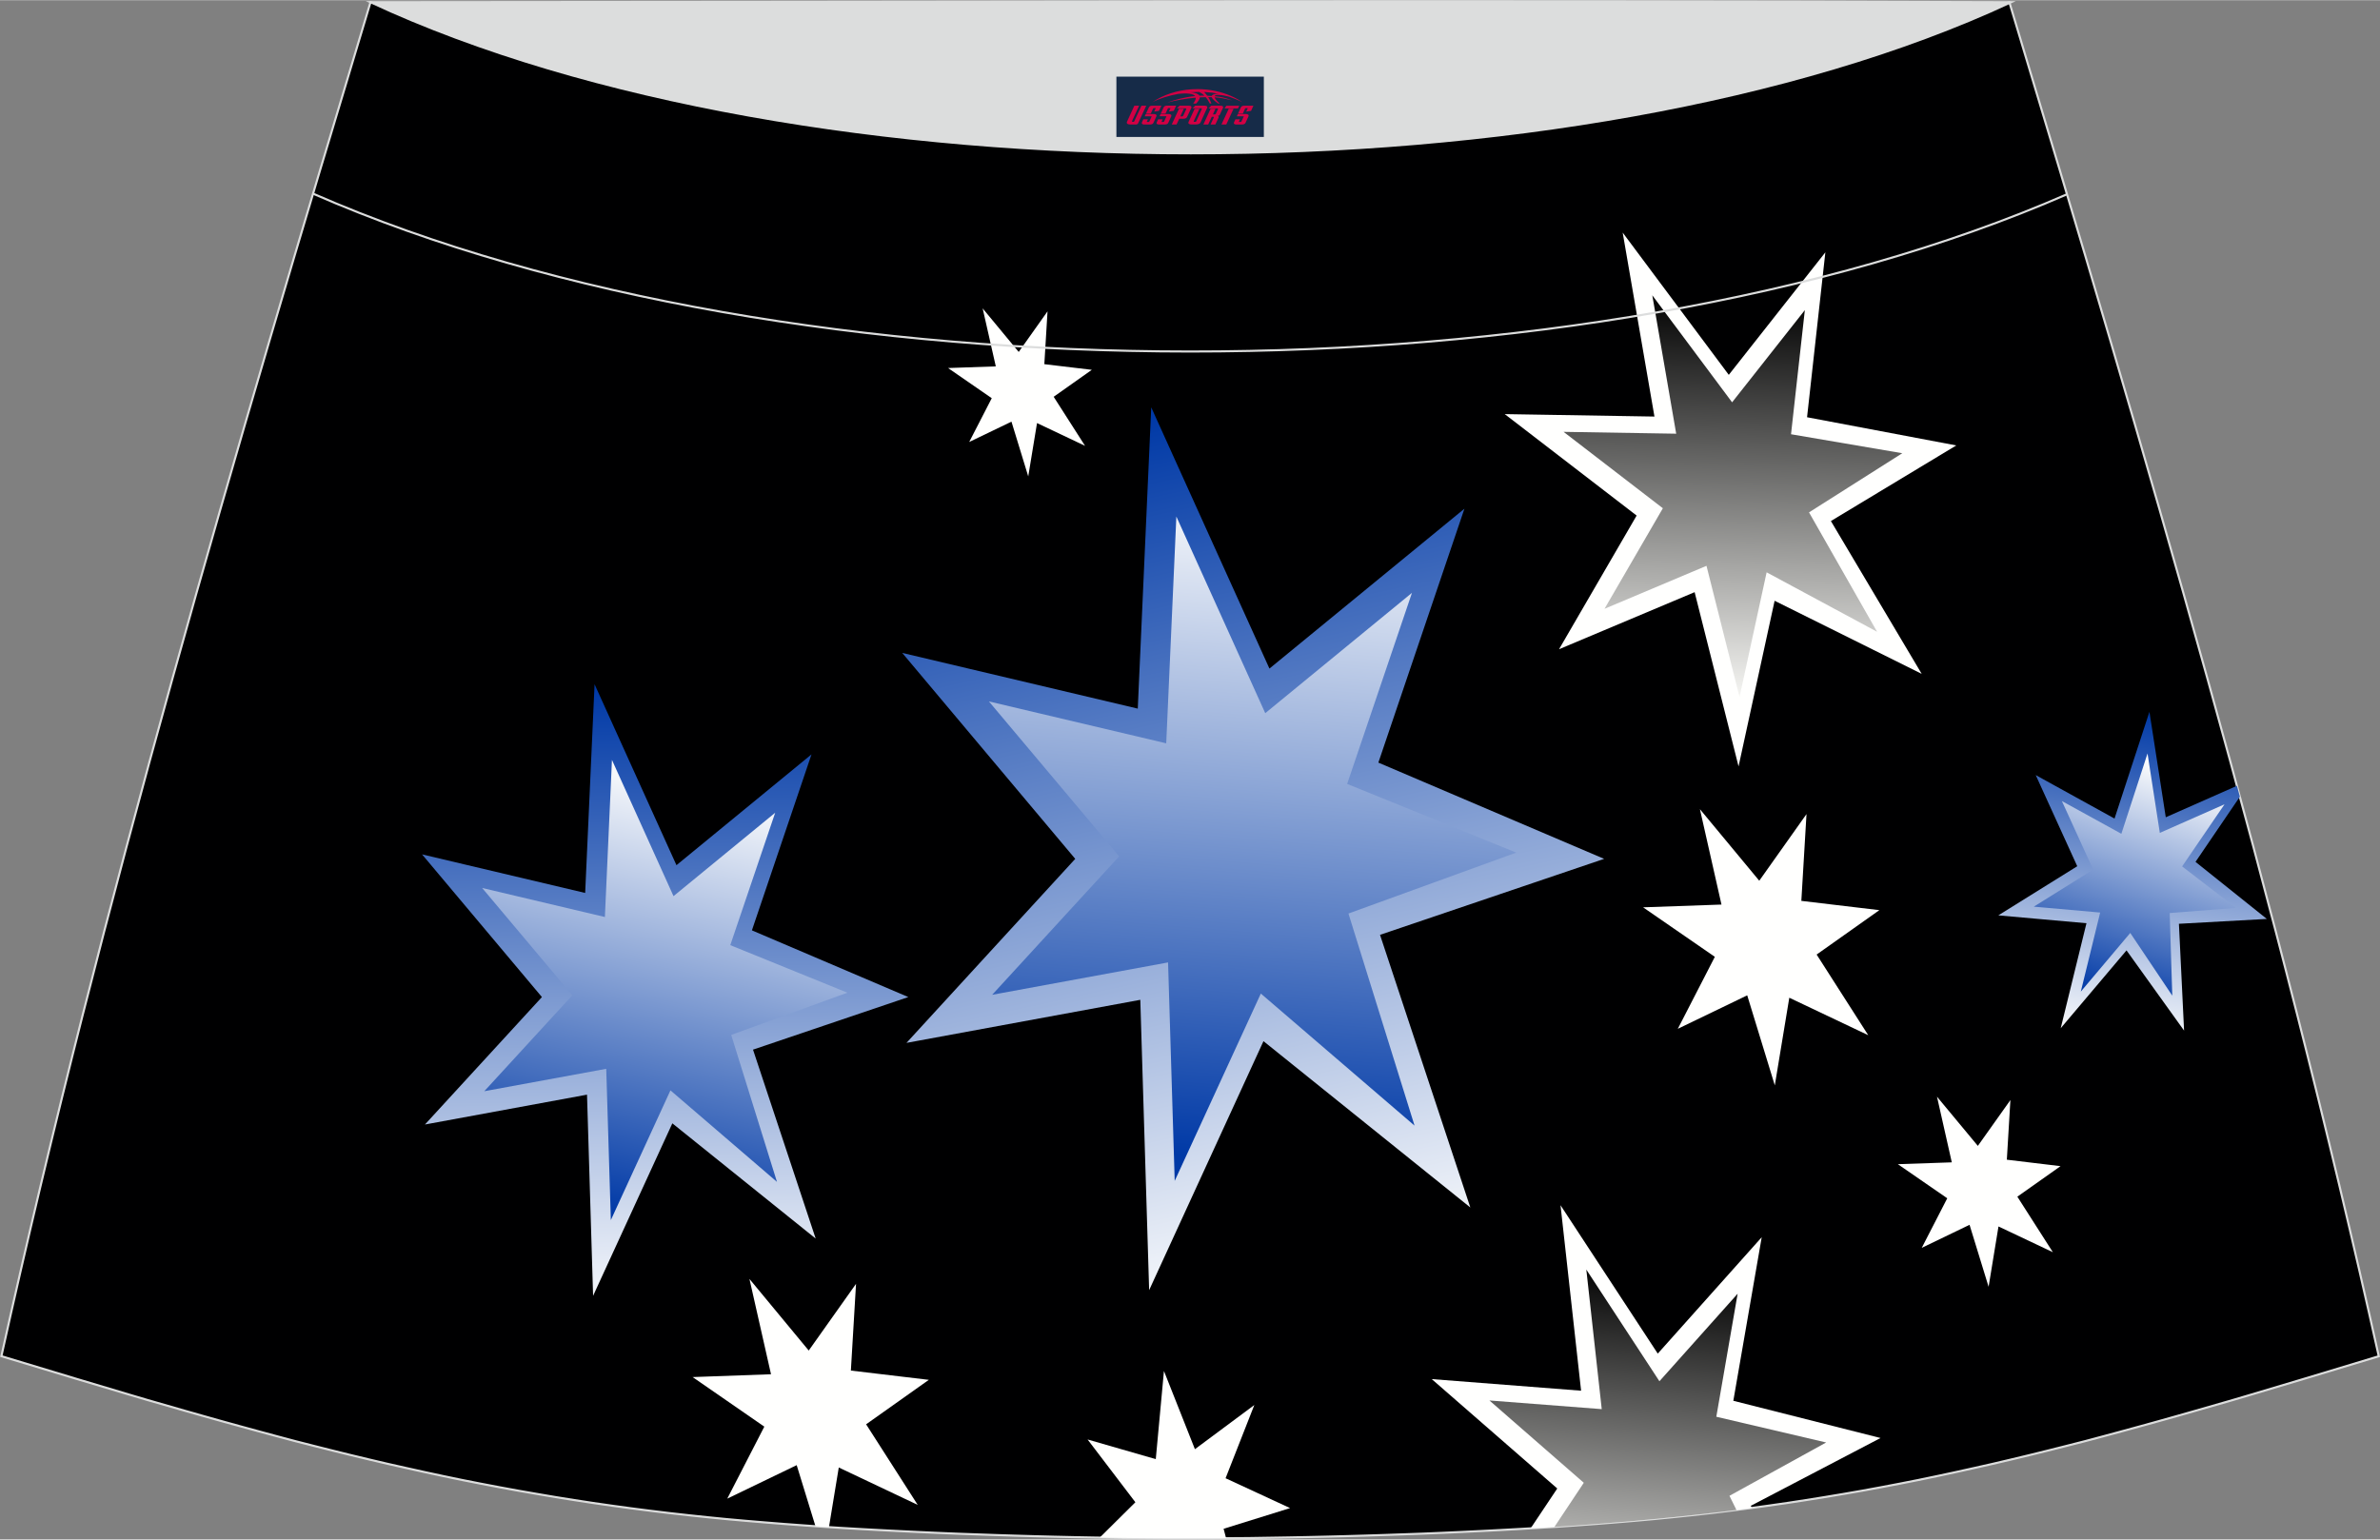
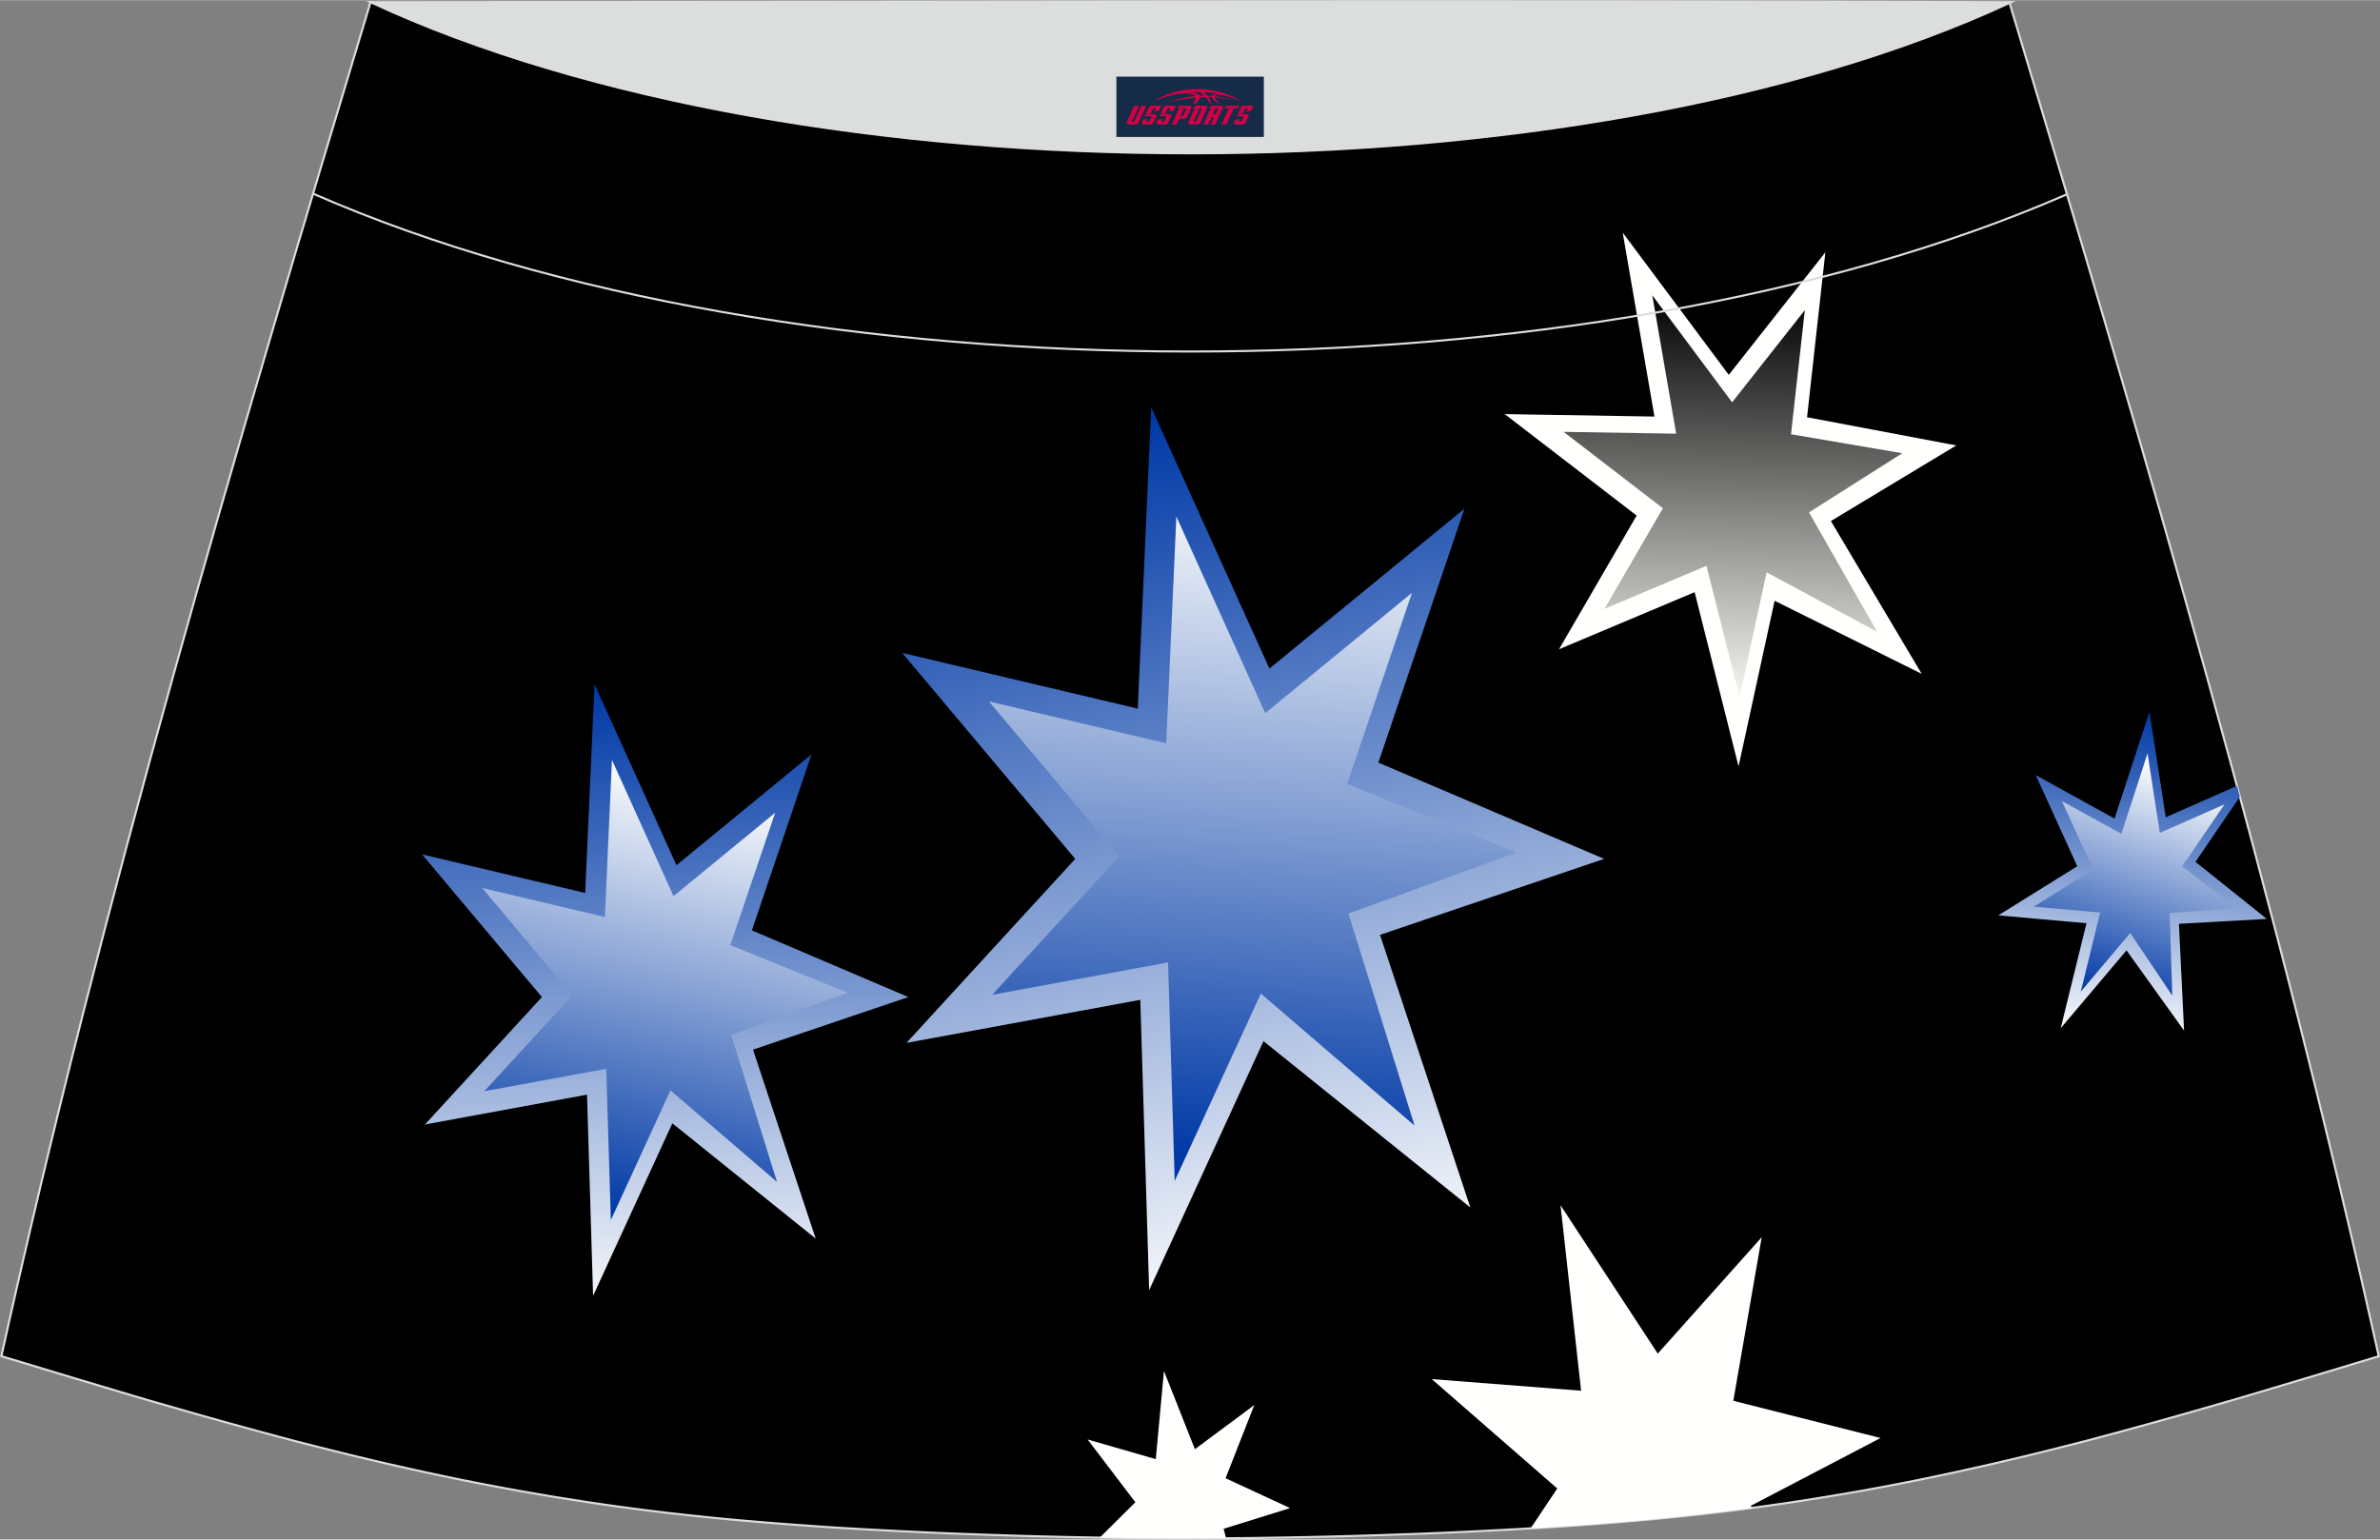
<svg xmlns="http://www.w3.org/2000/svg" version="1.1" id="图层_1" x="0px" y="0px" width="387px" height="250.4px" viewBox="0 0 387.4 250.6" enable-background="new 0 0 387.4 250.6" xml:space="preserve">
  <rect x="0" y="0" width="387.4" height="250.6" fill="#808080" stroke="none" />
  <g>
    <path fill="#000001" stroke="#DCDDDD" stroke-width="0.341" stroke-miterlimit="22.926" d="M193.7,250.43L193.7,250.43h-3.16   l-3.16-0.02l-3.16-0.02l-3.16-0.05l-3.16-0.05l-3.16-0.06l-3.16-0.07l-3.16-0.08l-3.16-0.09l-3.16-0.1l-3.16-0.11l-3.12-0.11   l-3.12-0.13l-3.12-0.14l-3.12-0.15l-3.12-0.16l-3.12-0.17l-3.12-0.18l-3.12-0.2l-3.12-0.22l-3.14-0.23l-3.14-0.25l-3.13-0.26   l-3.13-0.28l-3.13-0.31l-3.13-0.33l-3.13-0.35l-3.13-0.38l-3.12-0.4l-3.07-0.42l-3.06-0.44l-3.06-0.47l-3.06-0.49l-3.06-0.52   l-3.05-0.53l-3.05-0.56l-3.04-0.58l-3.04-0.6l-3.03-0.63l-3.03-0.65l-3.03-0.67l-3.02-0.68l-3.02-0.71l-3-0.72l-3-0.74l-3.02-0.76   l-3.02-0.77l-3-0.8l-3-0.81l-3-0.82l-3-0.83l-2.99-0.84l-2.99-0.85l-2.99-0.86l-2.99-0.86l-2.98-0.88l-2.98-0.89l-2.98-0.89   l-2.98-0.89l-2.98-0.9l-2.98-0.9l-2.98-0.9l-2.98-0.9C16.73,146.22,38.03,74.31,60.31,0.33c106.88,29.54,159.87,29.54,266.76,0   c22.28,73.99,43.58,145.9,60.13,220.45l-2.98,0.9l-2.98,0.9l-2.98,0.9l-2.98,0.9l-2.98,0.89l-2.98,0.89l-2.98,0.89l-2.98,0.88   l-2.99,0.86l-2.99,0.86l-2.99,0.85l-2.99,0.84l-3,0.83l-3,0.82l-3,0.81l-3,0.8l-3.02,0.77l-3.02,0.76l-3,0.74l-3,0.72l-3.02,0.71   l-3.02,0.68l-3.03,0.67l-3.03,0.65l-3.03,0.63l-3.04,0.6l-3.04,0.58l-3.05,0.56l-3.05,0.53l-3.06,0.51l-3.06,0.49l-3.06,0.47   l-3.07,0.44l-3.07,0.42l-3.12,0.4l-3.13,0.38l-3.13,0.35l-3.13,0.33l-3.13,0.31l-3.13,0.28l-3.14,0.26l-3.14,0.25l-3.14,0.23   l-3.12,0.22l-3.12,0.19l-3.12,0.18l-3.12,0.17l-3.12,0.16l-3.12,0.15l-3.12,0.14l-3.12,0.13l-3.12,0.11l-3.16,0.11l-3.16,0.1   l-3.16,0.09l-3.16,0.08l-3.16,0.07l-3.16,0.06l-3.16,0.05l-3.16,0.05l-3.16,0.02l-3.16,0.02L193.7,250.43L193.7,250.43   L193.7,250.43L193.7,250.43z" />
    <linearGradient id="SVGID_1_" gradientUnits="userSpaceOnUse" x1="-779.924" y1="539.12" x2="-810.986" y2="681.847" gradientTransform="matrix(1 0 0 -1 996.485 750.114)">
      <stop offset="0" style="stop-color:#FFFFFE" />
      <stop offset="1" style="stop-color:#0039A6" />
    </linearGradient>
    <polygon fill="url(#SVGID_1_)" points="187.39,66.29 185.2,115.34 146.86,106.27 175.02,139.8 147.55,169.76 185.61,162.75    187.05,210.02 205.66,169.48 239.33,196.56 224.63,152.17 261.11,139.8 224.36,124.13 238.37,82.79 206.63,108.82  " />
    <linearGradient id="SVGID_2_" gradientUnits="userSpaceOnUse" x1="-788.664" y1="671.782" x2="-797.681" y2="561.531" gradientTransform="matrix(1 0 0 -1 996.485 750.114)">
      <stop offset="0" style="stop-color:#FFFFFE" />
      <stop offset="1" style="stop-color:#0039A6" />
    </linearGradient>
    <polygon fill="url(#SVGID_2_)" points="191.48,84.07 189.83,120.99 160.97,114.17 182.17,139.39 161.5,161.93 190.13,156.66    191.21,192.23 205.23,161.73 230.25,183.23 219.49,148.7 246.8,138.78 219.28,127.6 229.83,96.49 205.95,116.08  " />
    <linearGradient id="SVGID_3_" gradientUnits="userSpaceOnUse" x1="-887.575" y1="534.427" x2="-888.589" y2="638.178" gradientTransform="matrix(1 0 0 -1 996.485 750.114)">
      <stop offset="0" style="stop-color:#FFFFFE" />
      <stop offset="1" style="stop-color:#0039A6" />
    </linearGradient>
    <polygon fill="url(#SVGID_3_)" points="96.78,111.37 95.25,145.35 68.7,139.07 88.21,162.3 69.17,183.05 95.55,178.19    96.54,210.94 109.44,182.86 132.77,201.62 122.57,170.86 147.85,162.3 122.39,151.44 132.09,122.79 110.11,140.83  " />
    <linearGradient id="SVGID_4_" gradientUnits="userSpaceOnUse" x1="-882.151" y1="624.015" x2="-898.352" y2="552.732" gradientTransform="matrix(1 0 0 -1 996.485 750.114)">
      <stop offset="0" style="stop-color:#FFFFFE" />
      <stop offset="1" style="stop-color:#0039A6" />
    </linearGradient>
    <polygon fill="url(#SVGID_4_)" points="99.61,123.69 98.46,149.27 78.48,144.54 93.16,162.01 78.83,177.63 98.68,173.98    99.43,198.61 109.13,177.49 126.47,192.39 119.02,168.46 137.93,161.59 118.87,153.85 126.18,132.29 109.63,145.87  " />
    <polygon fill="#FFFFFE" points="264.13,37.84 269.3,67.79 244.93,67.39 266.4,83.91 253.77,105.67 275.84,96.38 282.99,124.75    288.86,97.78 312.8,109.68 298.02,84.8 318.43,72.49 294.14,67.9 297.12,41.05 281.4,61  " />
    <linearGradient id="SVGID_5_" gradientUnits="userSpaceOnUse" x1="-715.617" y1="634.123" x2="-713.747" y2="702.328" gradientTransform="matrix(1 0 0 -1 996.485 750.114)">
      <stop offset="0" style="stop-color:#FFFFFC" />
      <stop offset="1" style="stop-color:#000000" />
    </linearGradient>
    <polygon fill="url(#SVGID_5_)" points="268.95,48.05 272.84,70.58 254.51,70.28 270.67,82.72 261.17,99.09 277.77,92.09    283.15,113.45 287.56,93.15 305.54,102.83 294.46,83.39 309.64,73.76 291.53,70.67 293.78,50.46 281.94,65.47  " />
    <polygon fill="#FFFFFE" points="254.01,196.19 257.36,226.39 233.05,224.5 253.48,242.31 249.14,248.81 250.36,248.75    253.48,248.54 256.59,248.34 259.72,248.1 262.86,247.85 266,247.59 269.13,247.3 272.26,246.99 275.39,246.66 278.52,246.31    281.64,245.94 284.75,245.54 285.16,245.48 284.98,245.13 306.1,234.09 282.14,228.03 286.76,201.4 269.84,220.35  " />
    <linearGradient id="SVGID_6_" gradientUnits="userSpaceOnUse" x1="-729.956" y1="479.849" x2="-724.52" y2="543.615" gradientTransform="matrix(1 0 0 -1 996.485 750.114)">
      <stop offset="0" style="stop-color:#FFFFFC" />
      <stop offset="1" style="stop-color:#000000" />
    </linearGradient>
-     <polygon fill="url(#SVGID_6_)" points="258.21,206.67 260.72,229.39 242.44,227.98 257.8,241.38 253.01,248.58 253.48,248.54    256.59,248.34 259.72,248.1 262.86,247.85 266,247.59 269.13,247.3 272.26,246.99 275.39,246.66 278.52,246.31 281.64,245.94    282.65,245.81 281.51,243.5 297.25,234.82 279.37,230.63 282.84,210.6 270.11,224.85  " />
    <polygon fill="#FFFFFE" points="189.46,223.18 188.13,237.53 177.03,234.33 184.81,244.55 179.01,250.3 181.02,250.34    184.19,250.38 187.36,250.41 190.52,250.43 193.68,250.43 193.7,250.43 193.7,250.43 196.86,250.43 199.58,250.42 199.17,248.87    209.99,245.5 199.49,240.64 204.17,228.72 194.5,235.91  " />
-     <polygon fill="#FFFFFE" points="121.99,208.19 125.5,223.71 112.74,224.17 124.41,232.24 118.38,243.96 129.68,238.51    132.74,248.46 133.9,248.54 134.93,248.61 136.53,238.89 149.38,244.98 140.98,231.86 151.19,224.62 138.5,223.11 139.34,208.99    131.64,219.85  " />
-     <polygon fill="#FFFFFE" points="276.7,131.71 280.21,147.24 267.45,147.69 279.13,155.75 273.1,167.47 284.4,162.02 288.89,176.68    291.25,162.41 304.1,168.51 295.7,155.38 305.91,148.15 293.21,146.64 294.05,132.51 286.36,143.36  " />
-     <polygon fill="#FFFFFE" points="315.29,178.52 317.7,189.21 308.92,189.51 316.96,195.06 312.81,203.13 320.59,199.38    323.69,209.47 325.3,199.65 334.15,203.84 328.37,194.8 335.4,189.83 326.66,188.78 327.24,179.07 321.94,186.53  " />
-     <polygon fill="#FFFFFE" points="159.95,50.18 162.09,59.62 154.32,59.89 161.43,64.8 157.76,71.93 164.64,68.62 167.37,77.53    168.8,68.85 176.62,72.56 171.51,64.57 177.72,60.18 169.99,59.26 170.51,50.66 165.82,57.27  " />
    <linearGradient id="SVGID_7_" gradientUnits="userSpaceOnUse" x1="-652.283" y1="579.873" x2="-644.744" y2="633.892" gradientTransform="matrix(1 0 0 -1 996.485 750.114)">
      <stop offset="0" style="stop-color:#FFFFFE" />
      <stop offset="1" style="stop-color:#0039A6" />
    </linearGradient>
    <polygon fill="url(#SVGID_7_)" points="349.87,115.86 344.19,133.24 331.36,126.16 338.12,141 325.27,149 339.62,150.28    335.43,167.37 346.14,154.7 355.51,167.76 354.67,150.37 368.98,149.58 357.37,140.29 364.59,129.68 364.11,127.91 352.53,133.03     " />
    <linearGradient id="SVGID_8_" gradientUnits="userSpaceOnUse" x1="-642.081" y1="625.234" x2="-654.288" y2="587.66" gradientTransform="matrix(1 0 0 -1 996.485 750.114)">
      <stop offset="0" style="stop-color:#FFFFFE" />
      <stop offset="1" style="stop-color:#0039A6" />
    </linearGradient>
    <polygon fill="url(#SVGID_8_)" points="349.56,122.64 345.3,135.72 335.62,130.39 340.71,141.55 331.05,147.58 341.85,148.54    338.7,161.41 346.75,151.86 353.59,162.07 353.17,148.62 363.96,147.78 355.19,141.03 362.09,130.92 351.56,135.57  " />
    <path fill="none" stroke="#DCDDDD" stroke-width="0.341" stroke-miterlimit="22.926" d="M336.45,31.6   c-78.28,34.17-207.32,34.13-285.49-0.1" />
    <path fill="#DCDDDD" stroke="#DCDDDD" stroke-width="0.341" stroke-miterlimit="22.926" d="M327.36,0.33   c-70.46,32.8-196.58,32.8-267.05,0C149.34,0.3,238.33-0.01,327.36,0.33z" />
  </g>
  <g id="tag_logo">
    <rect y="12.45" fill="#162B48" width="24" height="9.818" x="181.72" />
    <g>
      <path fill="#D30044" d="M197.68,15.64l0.005-0.011c0.131-0.311,1.085-0.262,2.351,0.071c0.715,0.24,1.44,0.54,2.193,0.9    c-0.218-0.147-0.447-0.289-0.682-0.42l0.011,0.005l-0.011-0.005c-1.478-0.845-3.218-1.418-5.1-1.62    c-1.282-0.115-1.658-0.082-2.411-0.055c-2.449,0.142-4.68,0.905-6.458,2.095c1.26-0.638,2.722-1.075,4.195-1.336    c1.467-0.18,2.476-0.033,2.771,0.344c-1.691,0.175-3.469,0.633-4.555,1.075c1.156-0.338,2.967-0.665,4.647-0.813    c0.016,0.251-0.115,0.567-0.415,0.96h0.475c0.376-0.382,0.584-0.725,0.595-1.004c0.333-0.022,0.66-0.033,0.971-0.033    C196.51,16.08,196.72,16.43,196.92,16.82h0.262c-0.125-0.344-0.295-0.687-0.518-1.036c0.207,0,0.393,0.005,0.567,0.011    c0.104,0.267,0.496,0.66,1.058,1.025h0.245c-0.442-0.365-0.753-0.753-0.835-1.004c1.047,0.065,1.696,0.224,2.885,0.513    C199.5,15.9,198.76,15.73,197.68,15.64z M195.24,15.55c-0.164-0.295-0.655-0.485-1.402-0.551    c0.464-0.033,0.922-0.055,1.364-0.055c0.311,0.147,0.589,0.344,0.84,0.589C195.78,15.53,195.51,15.54,195.24,15.55z M197.22,15.6c-0.224-0.016-0.458-0.027-0.715-0.044c-0.147-0.202-0.311-0.398-0.502-0.6c0.082,0,0.164,0.005,0.24,0.011    c0.72,0.033,1.429,0.125,2.138,0.273C197.71,15.2,197.33,15.36,197.22,15.6z" />
      <path fill="#D30044" d="M184.64,17.18L183.47,19.73C183.29,20.1,183.56,20.24,184.04,20.24l0.873,0.005    c0.115,0,0.251-0.049,0.327-0.175l1.342-2.891H185.8L184.58,19.81H184.41c-0.147,0-0.185-0.033-0.147-0.125l1.156-2.504H184.64L184.64,17.18z M186.5,18.53h1.271c0.36,0,0.584,0.125,0.442,0.425L187.74,19.99C187.64,20.21,187.37,20.24,187.14,20.24H186.22c-0.267,0-0.442-0.136-0.349-0.333l0.235-0.513h0.742L186.67,19.77C186.65,19.82,186.69,19.83,186.75,19.83h0.18    c0.082,0,0.125-0.016,0.147-0.071l0.376-0.813c0.011-0.022,0.011-0.044-0.055-0.044H186.33L186.5,18.53L186.5,18.53z M187.32,18.46h-0.78l0.475-1.025c0.098-0.218,0.338-0.256,0.578-0.256H189.04L188.65,18.02L187.87,18.14l0.262-0.562H187.84c-0.082,0-0.12,0.016-0.147,0.071L187.32,18.46L187.32,18.46z M188.91,18.53L188.74,18.9h1.069c0.06,0,0.06,0.016,0.049,0.044    L189.48,19.76C189.46,19.81,189.42,19.83,189.34,19.83H189.16c-0.055,0-0.104-0.011-0.082-0.06l0.175-0.376H188.51L188.28,19.91C188.18,20.1,188.36,20.24,188.63,20.24h0.916c0.24,0,0.502-0.033,0.605-0.251l0.475-1.031c0.142-0.3-0.082-0.425-0.442-0.425H188.91L188.91,18.53z M189.72,18.46l0.371-0.818c0.022-0.055,0.06-0.071,0.147-0.071h0.295L190.27,18.13l0.791-0.115l0.387-0.845H190c-0.24,0-0.48,0.038-0.578,0.256L188.95,18.46L189.72,18.46L189.72,18.46z M192.12,18.92h0.278c0.087,0,0.153-0.022,0.202-0.115    l0.496-1.075c0.033-0.076-0.011-0.12-0.125-0.12H191.57l0.431-0.431h1.522c0.355,0,0.485,0.153,0.393,0.355l-0.676,1.445    c-0.06,0.125-0.175,0.333-0.644,0.327l-0.649-0.005L191.51,20.24H190.73l1.178-2.558h0.785L192.12,18.92L192.12,18.92z     M194.71,19.73c-0.022,0.049-0.06,0.076-0.142,0.076h-0.191c-0.082,0-0.109-0.027-0.082-0.076l0.944-2.051h-0.785l-0.987,2.138    c-0.125,0.273,0.115,0.415,0.453,0.415h0.72c0.327,0,0.649-0.071,0.769-0.322l1.085-2.384c0.093-0.202-0.06-0.355-0.415-0.355    h-1.533l-0.431,0.431h1.38c0.115,0,0.164,0.033,0.131,0.104L194.71,19.73L194.71,19.73z M197.43,18.6h0.278    c0.087,0,0.158-0.022,0.202-0.115l0.344-0.753c0.033-0.076-0.011-0.12-0.125-0.12h-1.402l0.425-0.431h1.527    c0.355,0,0.485,0.153,0.393,0.355l-0.529,1.124c-0.044,0.093-0.147,0.18-0.393,0.18c0.224,0.011,0.256,0.158,0.175,0.327    l-0.496,1.075h-0.785l0.54-1.167c0.022-0.055-0.005-0.087-0.104-0.087h-0.235L196.66,20.24h-0.785l1.178-2.558h0.785L197.43,18.6L197.43,18.6z M200,17.69L198.82,20.24h0.785l1.184-2.558H200L200,17.69z M201.51,17.62l0.202-0.431h-2.1l-0.295,0.431    H201.51L201.51,17.62z M201.49,18.53h1.271c0.36,0,0.584,0.125,0.442,0.425l-0.475,1.031c-0.104,0.218-0.371,0.251-0.605,0.251    h-0.916c-0.267,0-0.442-0.136-0.349-0.333l0.235-0.513h0.742L201.66,19.77c-0.022,0.049,0.022,0.06,0.082,0.06h0.18    c0.082,0,0.125-0.016,0.147-0.071l0.376-0.813c0.011-0.022,0.011-0.044-0.049-0.044h-1.069L201.49,18.53L201.49,18.53z     M202.3,18.46H201.52l0.475-1.025c0.098-0.218,0.338-0.256,0.578-0.256h1.451l-0.387,0.845l-0.791,0.115l0.262-0.562h-0.295    c-0.082,0-0.12,0.016-0.147,0.071L202.3,18.46z" />
    </g>
  </g>
</svg>